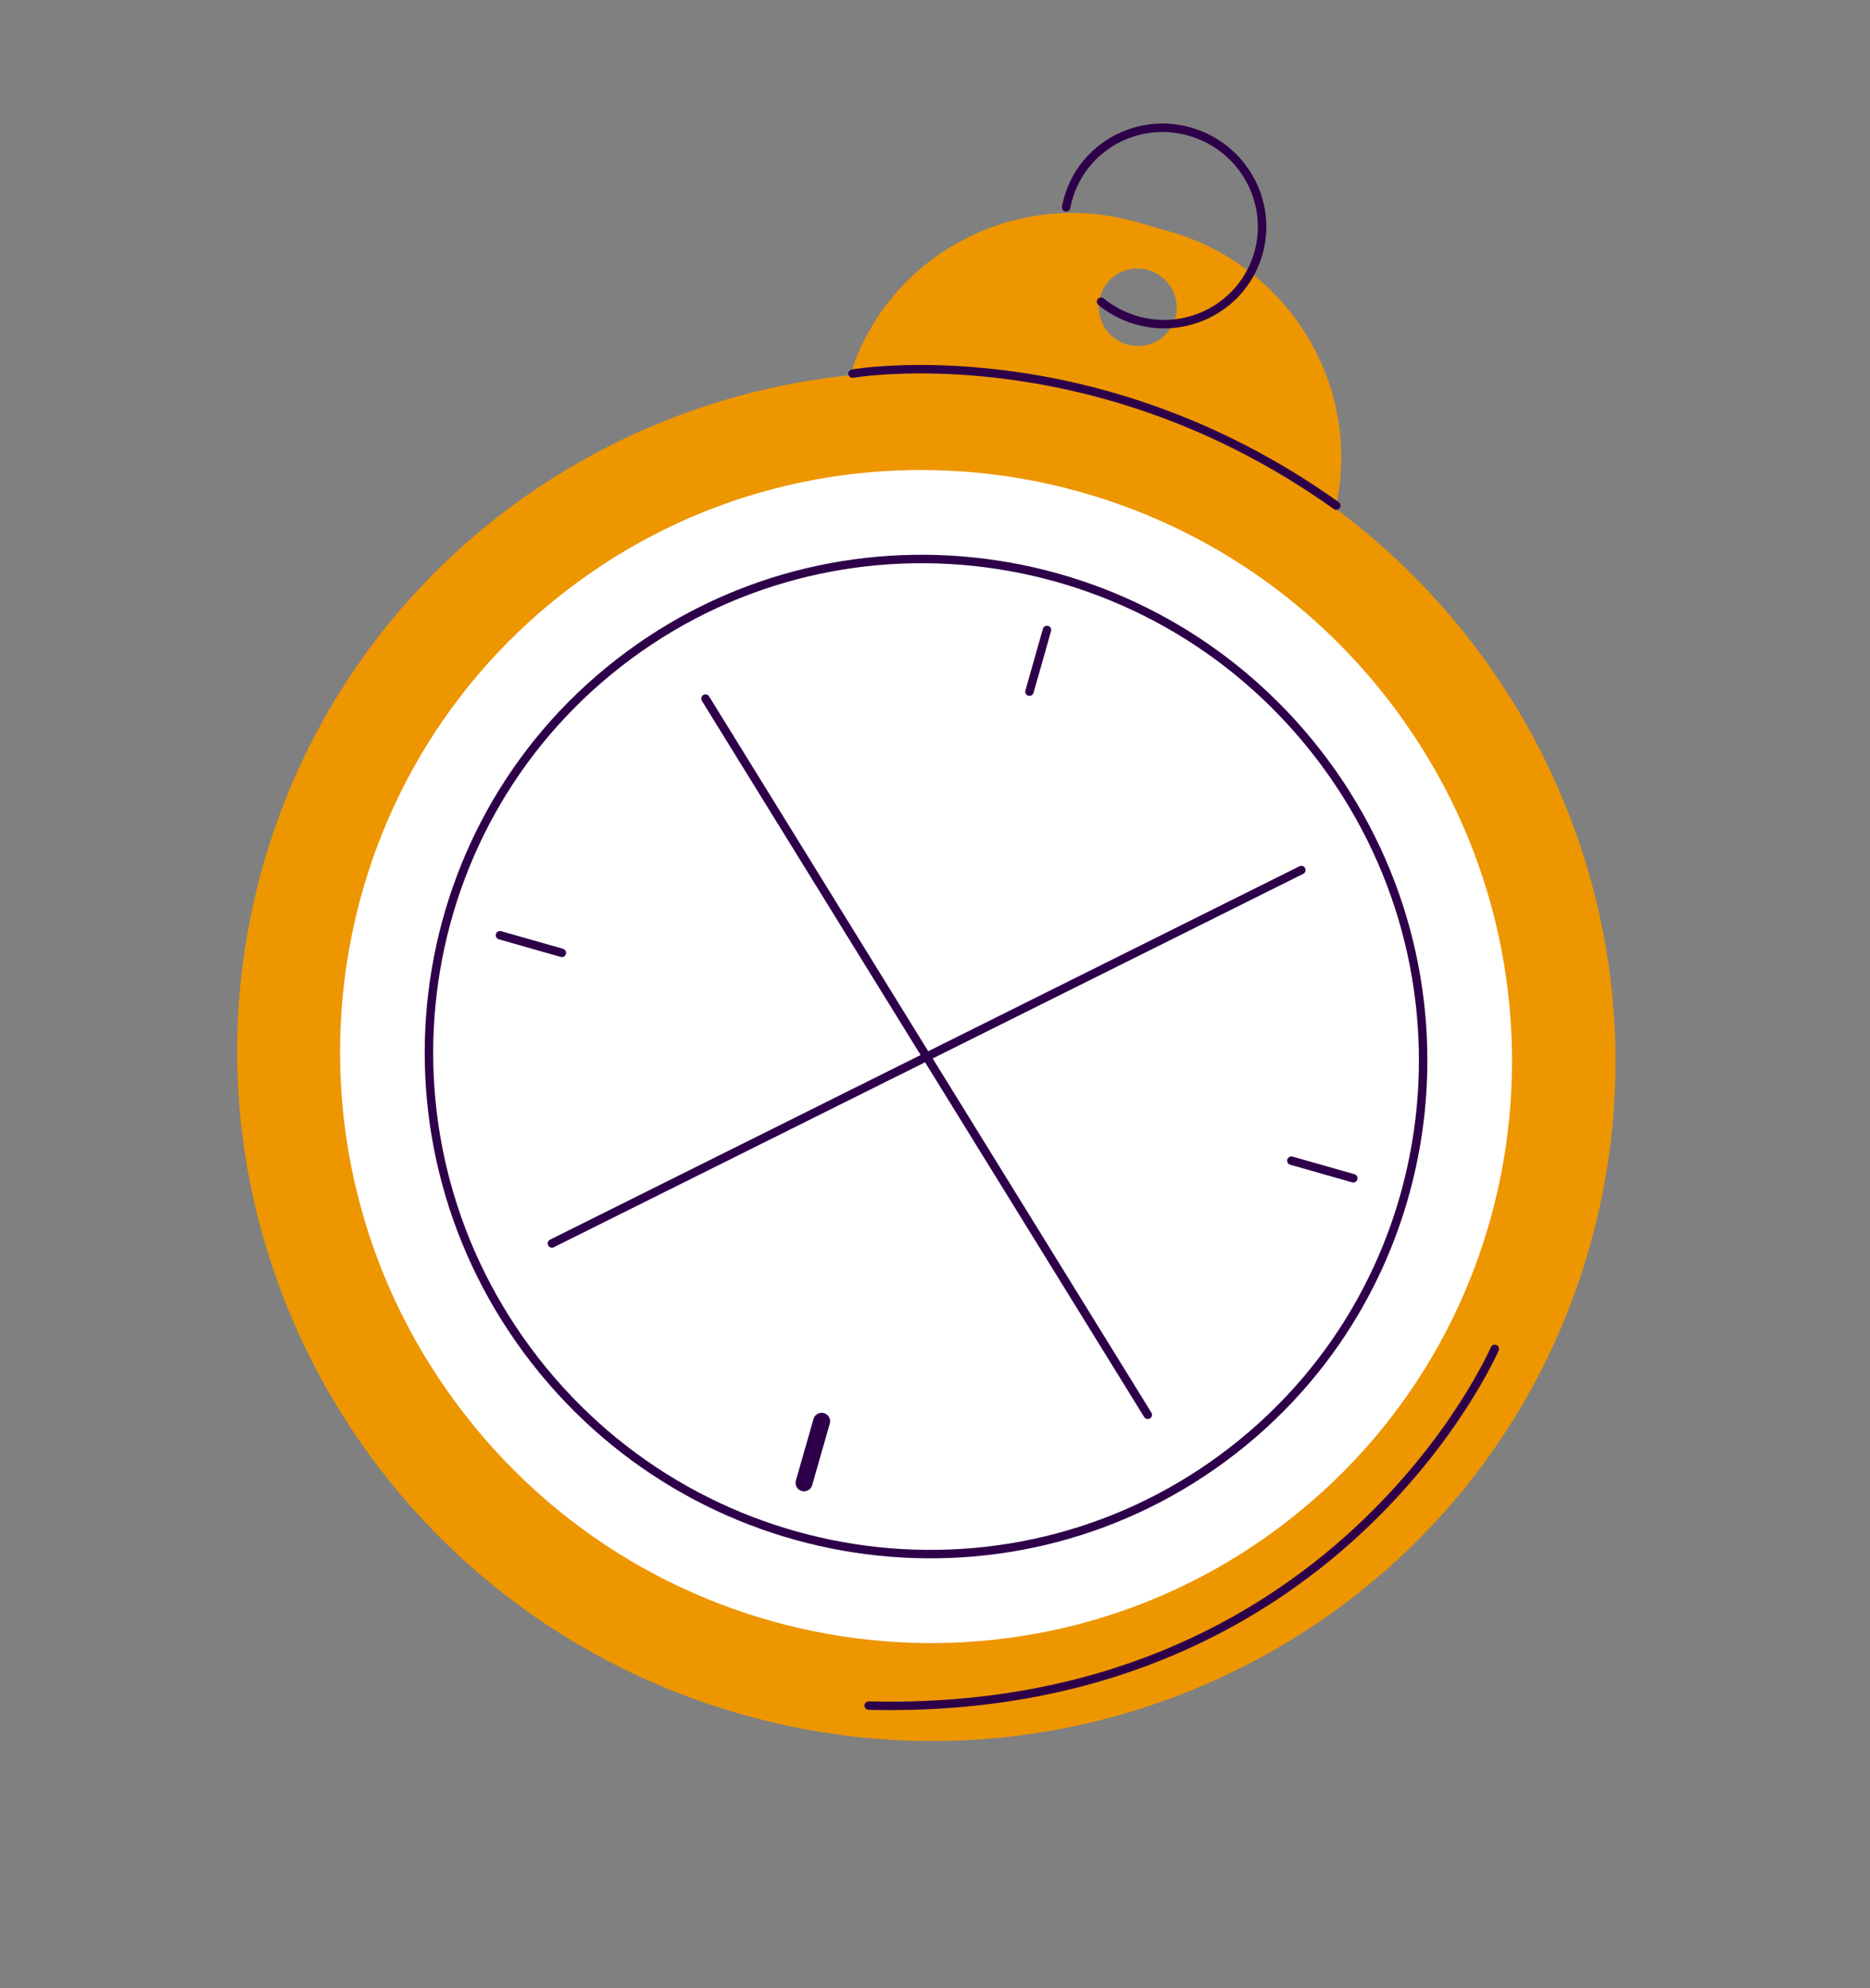
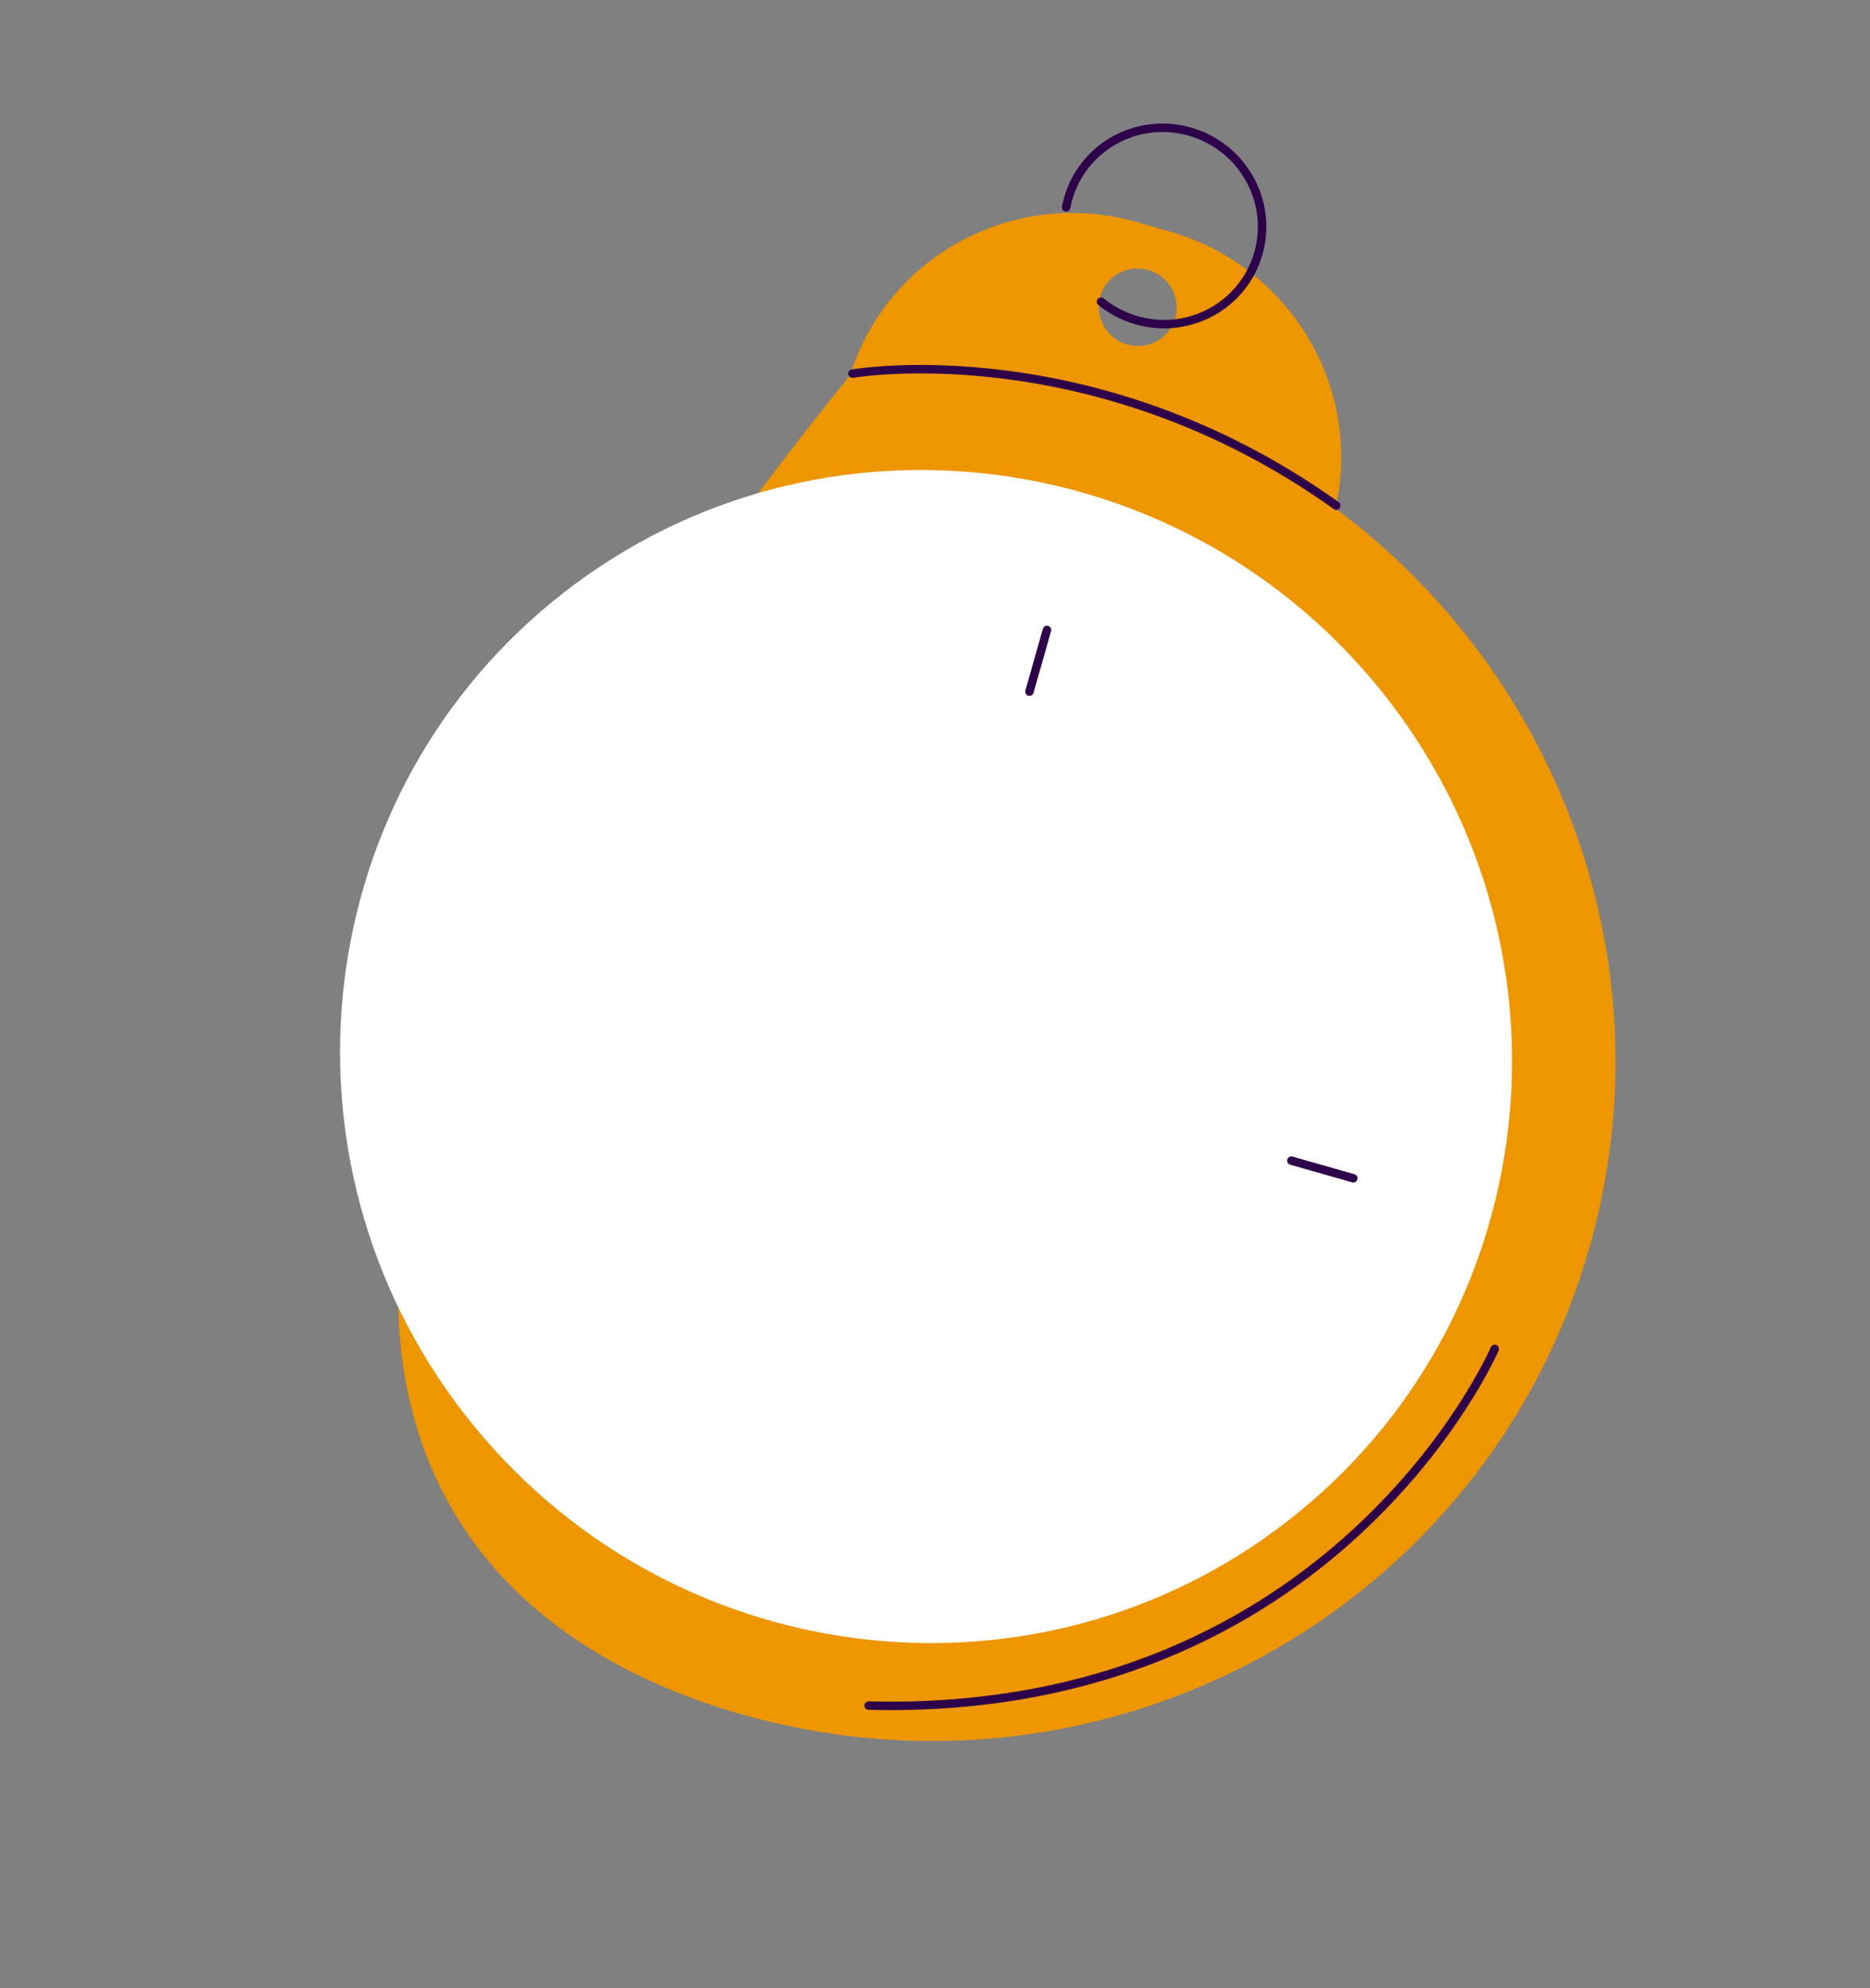
<svg xmlns="http://www.w3.org/2000/svg" width="221" height="235" viewBox="0 0 221 235" fill="none">
  <rect x="0" y="0" width="221" height="235" fill="#808080" stroke="none" />
-   <path d="M157.823 60.108C161.071 45.928 152.555 31.471 138.278 27.379L134.407 26.265C119.915 22.105 104.9 30.182 100.472 44.343C68.481 47.634 40.302 69.746 31.07 102.358C18.925 145.286 44.179 190.159 87.478 202.574C130.777 214.989 175.732 190.256 187.877 147.328C197.285 114.096 184.263 79.703 157.825 60.099L157.823 60.108ZM133.221 40.716C130.766 40.013 129.343 37.472 130.029 35.049C130.717 32.615 133.263 31.221 135.707 31.923C138.162 32.626 139.585 35.167 138.899 37.591C138.211 40.024 135.665 41.418 133.221 40.716Z" fill="#ED9600" />
+   <path d="M157.823 60.108C161.071 45.928 152.555 31.471 138.278 27.379L134.407 26.265C119.915 22.105 104.9 30.182 100.472 44.343C18.925 145.286 44.179 190.159 87.478 202.574C130.777 214.989 175.732 190.256 187.877 147.328C197.285 114.096 184.263 79.703 157.825 60.099L157.823 60.108ZM133.221 40.716C130.766 40.013 129.343 37.472 130.029 35.049C130.717 32.615 133.263 31.221 135.707 31.923C138.162 32.626 139.585 35.167 138.899 37.591C138.211 40.024 135.665 41.418 133.221 40.716Z" fill="#ED9600" />
  <path d="M152.214 179.744C182.294 156.345 187.529 112.811 163.907 82.508C140.285 52.206 96.751 46.609 66.671 70.008C36.591 93.407 31.356 136.941 54.978 167.244C78.6 197.547 122.134 203.143 152.214 179.744Z" fill="white" />
-   <path d="M145.725 171.42C171.242 151.571 175.683 114.641 155.644 88.936C135.606 63.23 98.676 58.483 73.16 78.332C47.643 98.181 43.202 135.111 63.24 160.817C83.279 186.522 120.209 191.27 145.725 171.42Z" stroke="#2E004A" stroke-linecap="round" stroke-linejoin="round" />
-   <path d="M83.376 82.571L135.645 167.221" stroke="#2E004A" stroke-linecap="round" stroke-linejoin="round" />
-   <path d="M153.793 102.835L65.226 146.967" stroke="#2E004A" stroke-linecap="round" stroke-linejoin="round" />
  <path d="M100.749 44.161C100.749 44.161 129.126 39.197 157.924 59.761" stroke="#2E004A" stroke-linecap="round" stroke-linejoin="round" />
  <path d="M123.736 74.455L121.664 81.747" stroke="#2E004A" stroke-linecap="round" stroke-linejoin="round" />
-   <path d="M97.103 167.983L95.022 175.264" stroke="#2E004A" stroke-width="2" stroke-linecap="round" stroke-linejoin="round" />
-   <path d="M59.091 110.539L66.402 112.621" stroke="#2E004A" stroke-linecap="round" stroke-linejoin="round" />
  <path d="M152.617 137.181L159.929 139.263" stroke="#2E004A" stroke-linecap="round" stroke-linejoin="round" />
  <path d="M125.995 24.506C126.057 24.163 126.138 23.822 126.24 23.483C127.983 17.329 134.427 13.781 140.634 15.562C146.841 17.344 150.464 23.777 148.721 29.931C146.978 36.084 140.534 39.633 134.327 37.852C132.743 37.4 131.328 36.638 130.121 35.661" stroke="#2E004A" stroke-linecap="round" stroke-linejoin="round" />
  <path d="M176.654 159.427C176.654 159.427 157.856 202.964 102.66 201.588" stroke="#2E004A" stroke-linecap="round" stroke-linejoin="round" />
</svg>